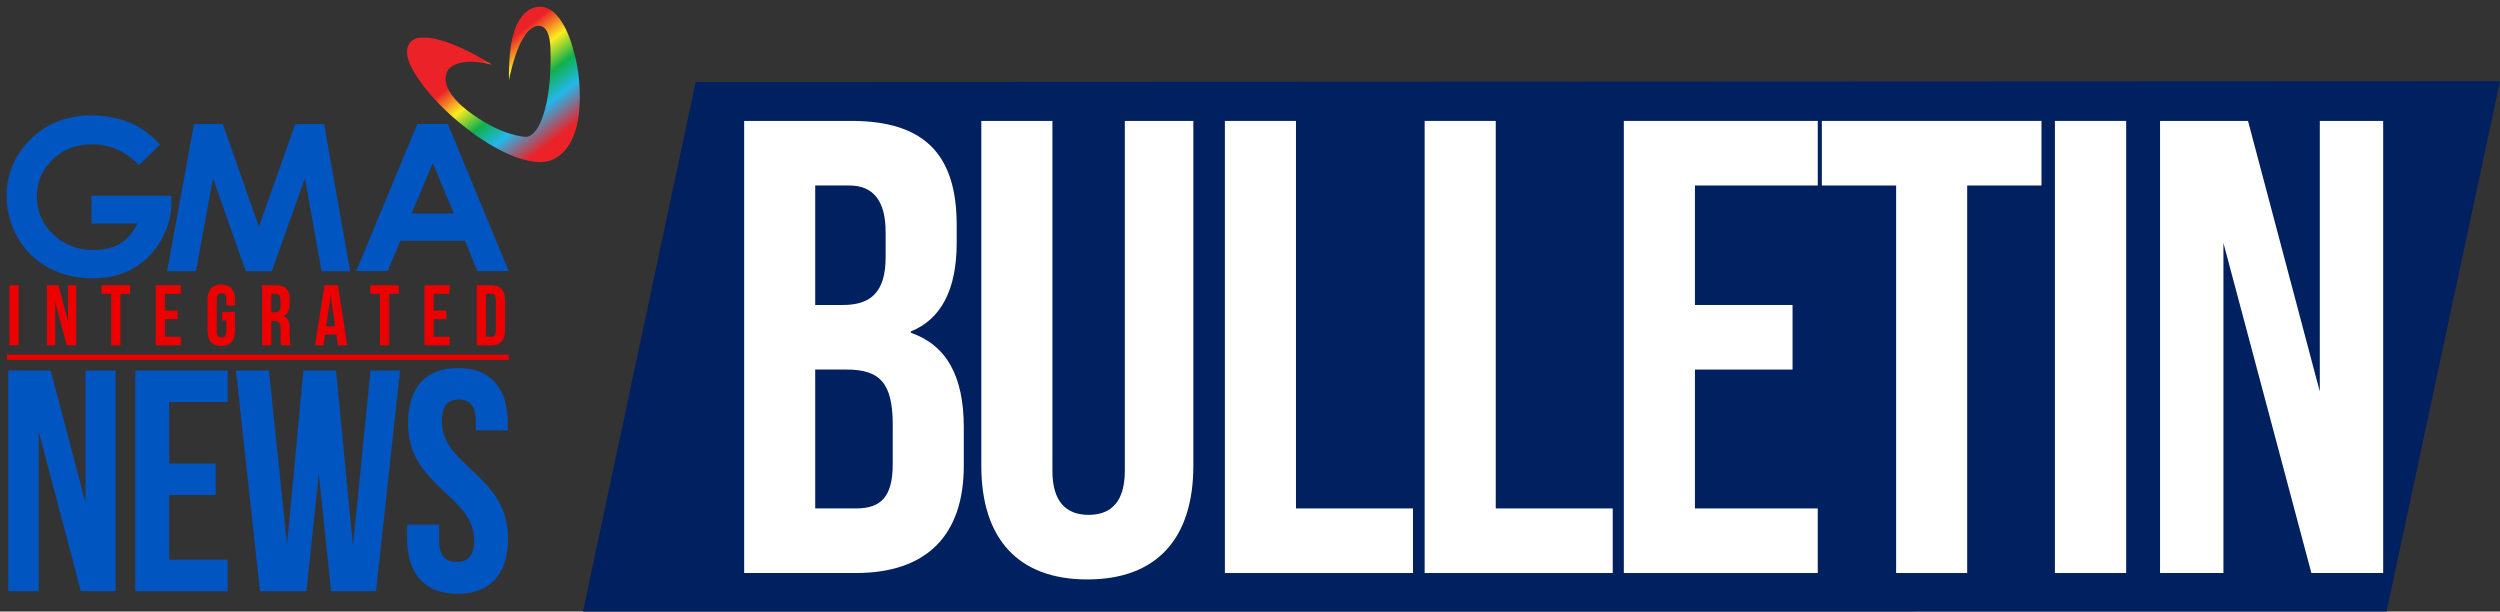
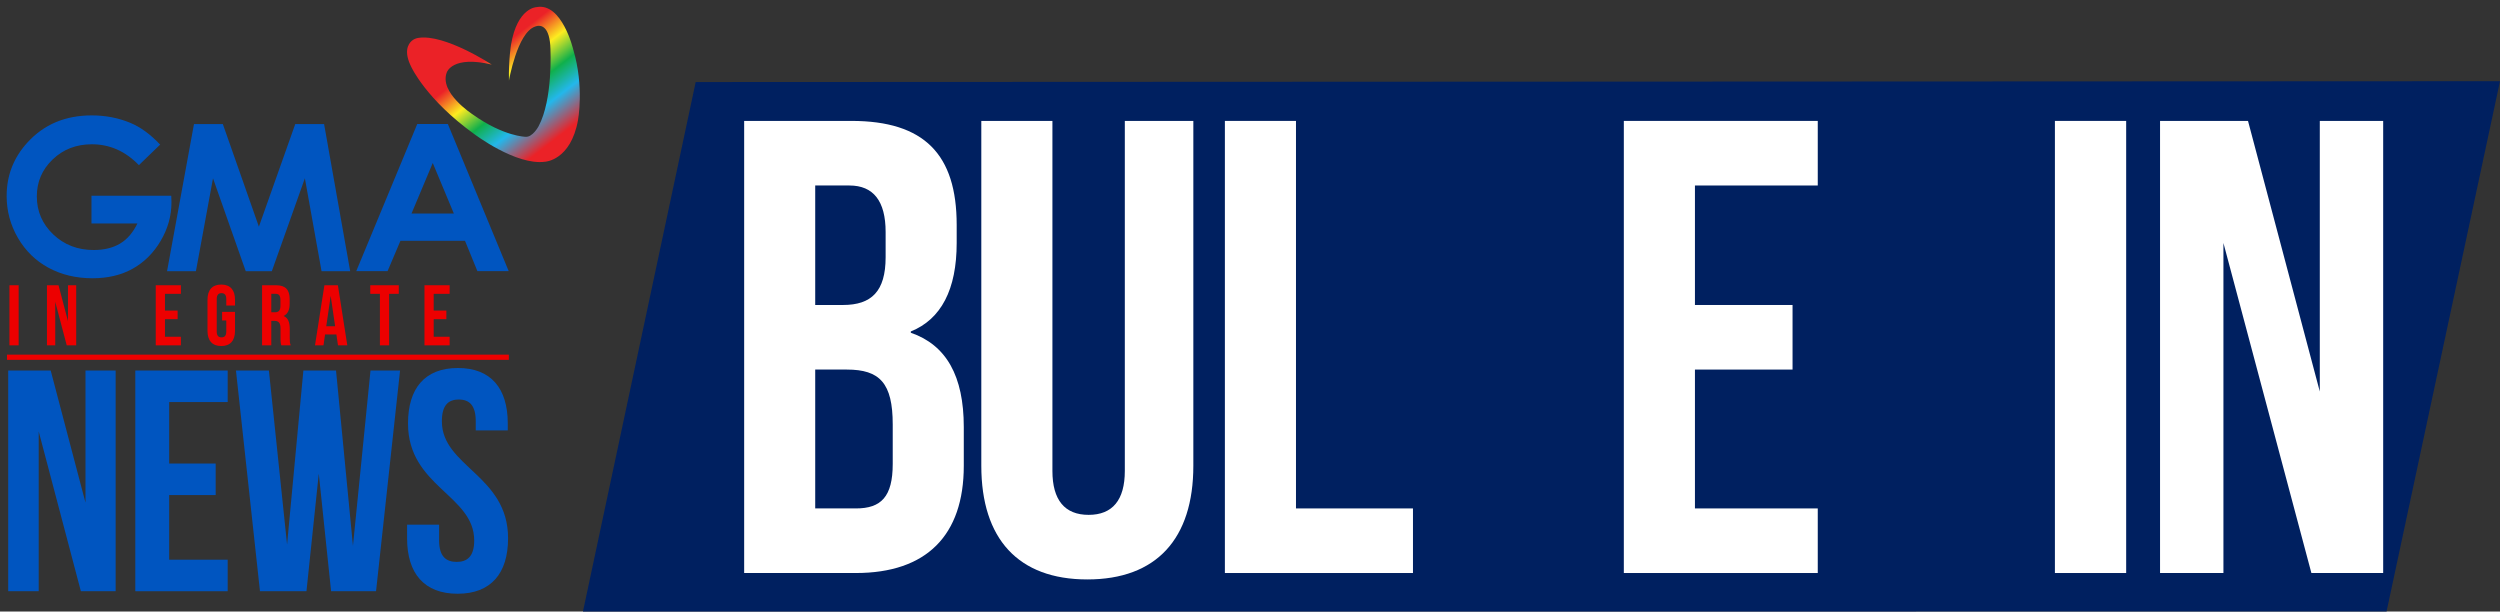
<svg xmlns="http://www.w3.org/2000/svg" width="4280" height="1047" xml:space="preserve" overflow="hidden">
  <rect width="100%" height="100%" fill="#333333" stroke="none" />
  <defs>
    <linearGradient x1="782.785" y1="9.586" x2="966.598" y2="253.514" gradientUnits="userSpaceOnUse" spreadMethod="pad" id="fill0">
      <stop offset="0" stop-color="#EB2227" />
      <stop offset="0.327" stop-color="#EB2227" />
      <stop offset="0.469" stop-color="#FDEC20" />
      <stop offset="0.606" stop-color="#10B04B" />
      <stop offset="0.736" stop-color="#23B7EB" />
      <stop offset="0.914" stop-color="#EB2227" />
      <stop offset="1" stop-color="#EB2227" />
    </linearGradient>
  </defs>
  <g transform="translate(-78 -1428)">
    <g>
      <g>
        <g>
          <path d="M66.237 721.21 66.237 988.451 14.053 988.451 14.053 619.478 86.793 619.478 146.356 840.335 146.356 619.478 198.012 619.478 198.012 988.451 138.448 988.451 66.237 721.21Z" fill="#0055C0" transform="matrix(1 0 0 1.024 78 1428)" />
          <path d="M289.627 774.974 369.221 774.974 369.221 827.684 289.627 827.684 289.627 935.742 389.776 935.742 389.776 988.451 231.646 988.451 231.646 619.478 389.776 619.478 389.776 672.188 289.627 672.188 289.627 774.974Z" fill="#0055C0" transform="matrix(1 0 0 1.024 78 1428)" />
          <path d="M545.751 791.841 524.667 988.451 445.073 988.451 403.959 619.478 460.361 619.478 491.461 910.441 519.396 619.478 575.269 619.478 604.261 912.549 634.307 619.478 684.909 619.478 643.795 988.451 566.838 988.451 545.751 791.841Z" fill="#0055C0" transform="matrix(1 0 0 1.024 78 1428)" />
          <path d="M783.903 615.261C840.305 615.261 869.293 648.996 869.293 708.031L869.293 719.627 814.475 719.627 814.475 704.34C814.475 677.984 803.933 667.968 785.483 667.968 767.036 667.968 756.491 677.981 756.491 704.34 756.491 780.242 869.819 794.475 869.819 899.895 869.819 958.931 840.301 992.665 783.374 992.665 726.448 992.665 696.93 958.931 696.93 899.895L696.93 877.228 751.748 877.228 751.748 903.583C751.748 929.938 763.345 939.426 781.795 939.426 800.242 939.426 811.841 929.938 811.841 903.583 811.841 827.681 698.513 813.448 698.513 708.028 698.513 648.996 727.502 615.261 783.903 615.261Z" fill="#0055C0" transform="matrix(1 0 0 1.024 78 1428)" />
          <path d="M16.148 476.887 31.941 476.887 31.941 577.38 16.148 577.38 16.148 476.887Z" fill="#ED0000" transform="matrix(1 0 0 1.024 78 1428)" />
          <path d="M94.584 504.594 94.584 577.38 80.37 577.38 80.37 476.887 100.182 476.887 116.404 537.04 116.404 476.887 130.473 476.887 130.473 577.38 114.252 577.38 94.584 504.594Z" fill="#ED0000" transform="matrix(1 0 0 1.024 78 1428)" />
-           <path d="M173.829 476.887 222.64 476.887 222.64 491.244 206.131 491.244 206.131 577.38 190.338 577.38 190.338 491.244 173.829 491.244 173.829 476.887Z" fill="#ED0000" transform="matrix(1 0 0 1.024 78 1428)" />
          <path d="M282.412 519.235 304.088 519.235 304.088 533.593 282.412 533.593 282.412 563.023 309.687 563.023 309.687 577.38 266.619 577.38 266.619 476.887 309.687 476.887 309.687 491.244 282.412 491.244 282.412 519.235Z" fill="#ED0000" transform="matrix(1 0 0 1.024 78 1428)" />
          <path d="M380.228 521.391 402.336 521.391 402.336 553.261C402.336 569.342 394.298 578.528 378.792 578.528 363.287 578.528 355.249 569.342 355.249 553.261L355.249 501.006C355.249 484.929 363.287 475.739 378.792 475.739 394.298 475.739 402.336 484.925 402.336 501.006L402.336 510.768 387.407 510.768 387.407 500.002C387.407 492.823 384.248 490.096 379.224 490.096 374.201 490.096 371.042 492.823 371.042 500.002L371.042 554.268C371.042 561.447 374.201 564.031 379.224 564.031 384.248 564.031 387.407 561.447 387.407 554.268L387.407 535.748 380.228 535.748 380.228 521.391Z" fill="#ED0000" transform="matrix(1 0 0 1.024 78 1428)" />
          <path d="M481.676 577.377C480.816 574.793 480.24 573.214 480.24 565.031L480.24 549.238C480.24 539.908 477.081 536.461 469.902 536.461L464.447 536.461 464.447 577.377 448.654 577.377 448.654 476.883 472.486 476.883C488.851 476.883 495.886 484.494 495.886 499.995L495.886 507.89C495.886 518.228 492.583 524.975 485.548 528.275 493.443 531.578 496.026 539.185 496.026 549.667L496.026 565.172C496.026 570.055 496.17 573.642 497.75 577.374L481.676 577.374ZM464.45 491.241 464.45 522.107 470.625 522.107C476.512 522.107 480.099 519.523 480.099 511.484L480.099 501.578C480.099 494.4 477.66 491.241 472.061 491.241L464.45 491.241Z" fill="#ED0000" transform="matrix(1 0 0 1.024 78 1428)" />
          <path d="M594.565 577.377 578.629 577.377 575.901 559.144 556.521 559.144 553.793 577.377 539.292 577.377 555.369 476.883 578.481 476.883 594.565 577.377ZM558.532 545.507 573.749 545.507 566.142 494.684 558.532 545.507Z" fill="#ED0000" transform="matrix(1 0 0 1.024 78 1428)" />
          <path d="M633.902 476.887 682.713 476.887 682.713 491.244 666.204 491.244 666.204 577.38 650.411 577.38 650.411 491.244 633.902 491.244 633.902 476.887Z" fill="#ED0000" transform="matrix(1 0 0 1.024 78 1428)" />
          <path d="M742.485 519.235 764.161 519.235 764.161 533.593 742.485 533.593 742.485 563.023 769.76 563.023 769.76 577.38 726.695 577.38 726.695 476.887 769.764 476.887 769.764 491.244 742.488 491.244 742.488 519.235Z" fill="#ED0000" transform="matrix(1 0 0 1.024 78 1428)" />
-           <path d="M816.135 476.887 841.115 476.887C856.907 476.887 864.658 485.645 864.658 501.722L864.658 552.541C864.658 568.619 856.907 577.377 841.115 577.377L816.135 577.377 816.135 476.887ZM831.925 491.241 831.925 563.02 840.827 563.02C845.85 563.02 848.865 560.436 848.865 553.258L848.865 501.003C848.865 493.824 845.85 491.241 840.827 491.241L831.925 491.241Z" fill="#ED0000" transform="matrix(1 0 0 1.024 78 1428)" />
          <path d="M11.974 592.922 871.117 592.922 871.117 601.604 11.974 601.604Z" fill="#ED0000" transform="matrix(1 0 0 1.024 78 1428)" />
          <path d="M274.182 241.746 237.794 276.11C214.766 252.847 187.922 241.214 157.26 241.214 130.533 241.214 108.154 249.675 90.112 266.592 72.074 283.51 63.051 304.071 63.051 328.275 63.051 353.301 72.412 374.509 91.133 391.895 109.854 409.284 132.95 417.979 160.416 417.979 178.274 417.979 193.334 414.394 205.589 407.229 217.845 400.064 227.727 388.843 235.241 373.568L156.621 373.568 156.621 327.217 293.191 327.217 293.56 338.144C293.56 360.821 287.405 382.32 275.103 402.648 262.797 422.975 246.867 438.484 227.302 449.173 207.741 459.862 184.79 465.21 158.465 465.21 130.289 465.21 105.156 459.363 83.074 447.674 60.99 435.984 43.517 419.331 30.662 397.711 17.804 376.095 11.375 352.772 11.375 327.746 11.375 293.439 23.246 263.597 46.994 238.219 75.166 208.025 111.832 192.925 156.989 192.925 180.613 192.925 202.694 197.099 223.243 205.438 240.592 212.49 257.573 224.591 274.182 241.746Z" fill="#0055C0" transform="matrix(1 0 0 1.024 78 1428)" />
          <path d="M332.1 207.42 381.483 207.42 443.206 378.983 505.487 207.42 554.841 207.42 599.505 453.393 550.497 453.393 521.943 298.051 465.377 453.393 420.713 453.393 364.653 298.047 335.42 453.39 286.003 453.39 332.1 207.42Z" fill="#0055C0" transform="matrix(1 0 0 1.024 78 1428)" />
          <path d="M989.509 201.004C976.999 268.547 933.021 270.411 933.021 270.411 882.988 276.88 811.911 224.14 811.911 224.14 729.466 166.299 704.152 111.993 704.152 111.993 691 86.548 698.359 73.938 704.962 68.279 708.165 65.524 712.191 63.938 716.381 63.312 761.862 56.545 841.928 108.034 841.928 108.034 774.747 92.191 765.011 120.758 765.011 120.758 751.25 154.522 808.314 190.66 809.435 191.436 862.721 228.534 900.079 228.731 900.079 228.731 911.498 229.357 921.086 212.858 922.077 211.058 946.682 166.386 942.391 82.606 942.391 82.606 941.535 42.968 925.574 42.325 919.949 43.333 917.884 43.704 915.856 44.487 915.856 44.487 885.244 55.113 871.318 134.934 871.318 134.934 870.492 100.116 874.866 74.684 874.866 74.684 885.709 12.57 918.429 11.944 918.429 11.944 962.408 3.611 981.581 83.446 981.581 83.446 1000.35 145.342 989.509 201.004 989.509 201.004Z" fill="url(#fill0)" transform="matrix(1 0 0 1.024 78 1428)" />
          <path d="M714.386 207.259 766.698 207.259 870.903 453.329 817.303 453.329 796.105 402.644 685.545 402.644 663.503 453.329 609.903 453.329 714.386 207.259ZM740.865 272.499 704.517 356.976 776.996 356.976 740.865 272.499Z" fill="#0055C0" transform="matrix(1 0 0 1.024 78 1428)" />
        </g>
      </g>
    </g>
    <path d="M1076 2475 1269.02 1568.47 4358 1567 4163.81 2474.85 1076 2475Z" fill="#002060" fill-rule="evenodd" />
    <path d="M1543.32 2409C1663.86 2409 1728 2344.87 1728 2225.45L1728 2159.11C1728 2071.76 1698.14 2018.68 1637.32 1997.67L1637.32 1995.46C1689.29 1974.46 1715.84 1923.59 1715.84 1843.98L1715.84 1813.02C1715.84 1692.5 1660.54 1635 1535.58 1635L1352 1635 1352 2409 1543.32 2409ZM1473.65 1745.57 1532.26 1745.57C1573.18 1745.57 1594.19 1772.11 1594.19 1825.18L1594.19 1868.31C1594.19 1926.91 1569.86 1950.13 1521.2 1950.13L1473.65 1950.13 1473.65 1745.57ZM1473.65 2060.7 1527.84 2060.7C1584.24 2060.7 1606.35 2083.92 1606.35 2154.69L1606.35 2222.13C1606.35 2278.53 1586.45 2298.43 1543.32 2298.43L1473.65 2298.43 1473.65 2060.7Z" fill="#FFFFFF" fill-rule="evenodd" />
    <path d="M1758 2225.41C1758 2350.35 1821.08 2420 1939.5 2420 2057.92 2420 2121 2350.35 2121 2225.41L2121 1635 2003.69 1635 2003.69 2234.25C2003.69 2284.01 1982.66 2309.44 1941.71 2309.44 1900.77 2309.44 1879.74 2284.01 1879.74 2234.25L1879.74 1635 1758 1635 1758 2225.41Z" fill="#FFFFFF" fill-rule="evenodd" />
    <path d="M2497 2409 2497 2298.43 2296.72 2298.43 2296.72 1635 2175 1635 2175 2409Z" fill="#FFFFFF" fill-rule="evenodd" />
-     <path d="M2839 2409 2839 2298.43 2638.72 2298.43 2638.72 1635 2517 1635 2517 2409Z" fill="#FFFFFF" fill-rule="evenodd" />
    <path d="M3190 2409 3190 2298.43 2979.73 2298.43 2979.73 2060.7 3146.84 2060.7 3146.84 1950.13 2979.73 1950.13 2979.73 1745.57 3190 1745.57 3190 1635 2858 1635 2858 2409Z" fill="#FFFFFF" fill-rule="evenodd" />
-     <path d="M3445.82 2409 3445.82 1745.57 3573 1745.57 3573 1635 3197 1635 3197 1745.57 3324.18 1745.57 3324.18 2409Z" fill="#FFFFFF" fill-rule="evenodd" />
    <path d="M3718 2409 3718 1635 3596 1635 3596 2409Z" fill="#FFFFFF" fill-rule="evenodd" />
    <path d="M3884.51 2409 3884.51 1843.98 4035.1 2409 4158 2409 4158 1635 4049.49 1635 4049.49 2098.29 3926.58 1635 3776 1635 3776 2409Z" fill="#FFFFFF" fill-rule="evenodd" />
  </g>
</svg>